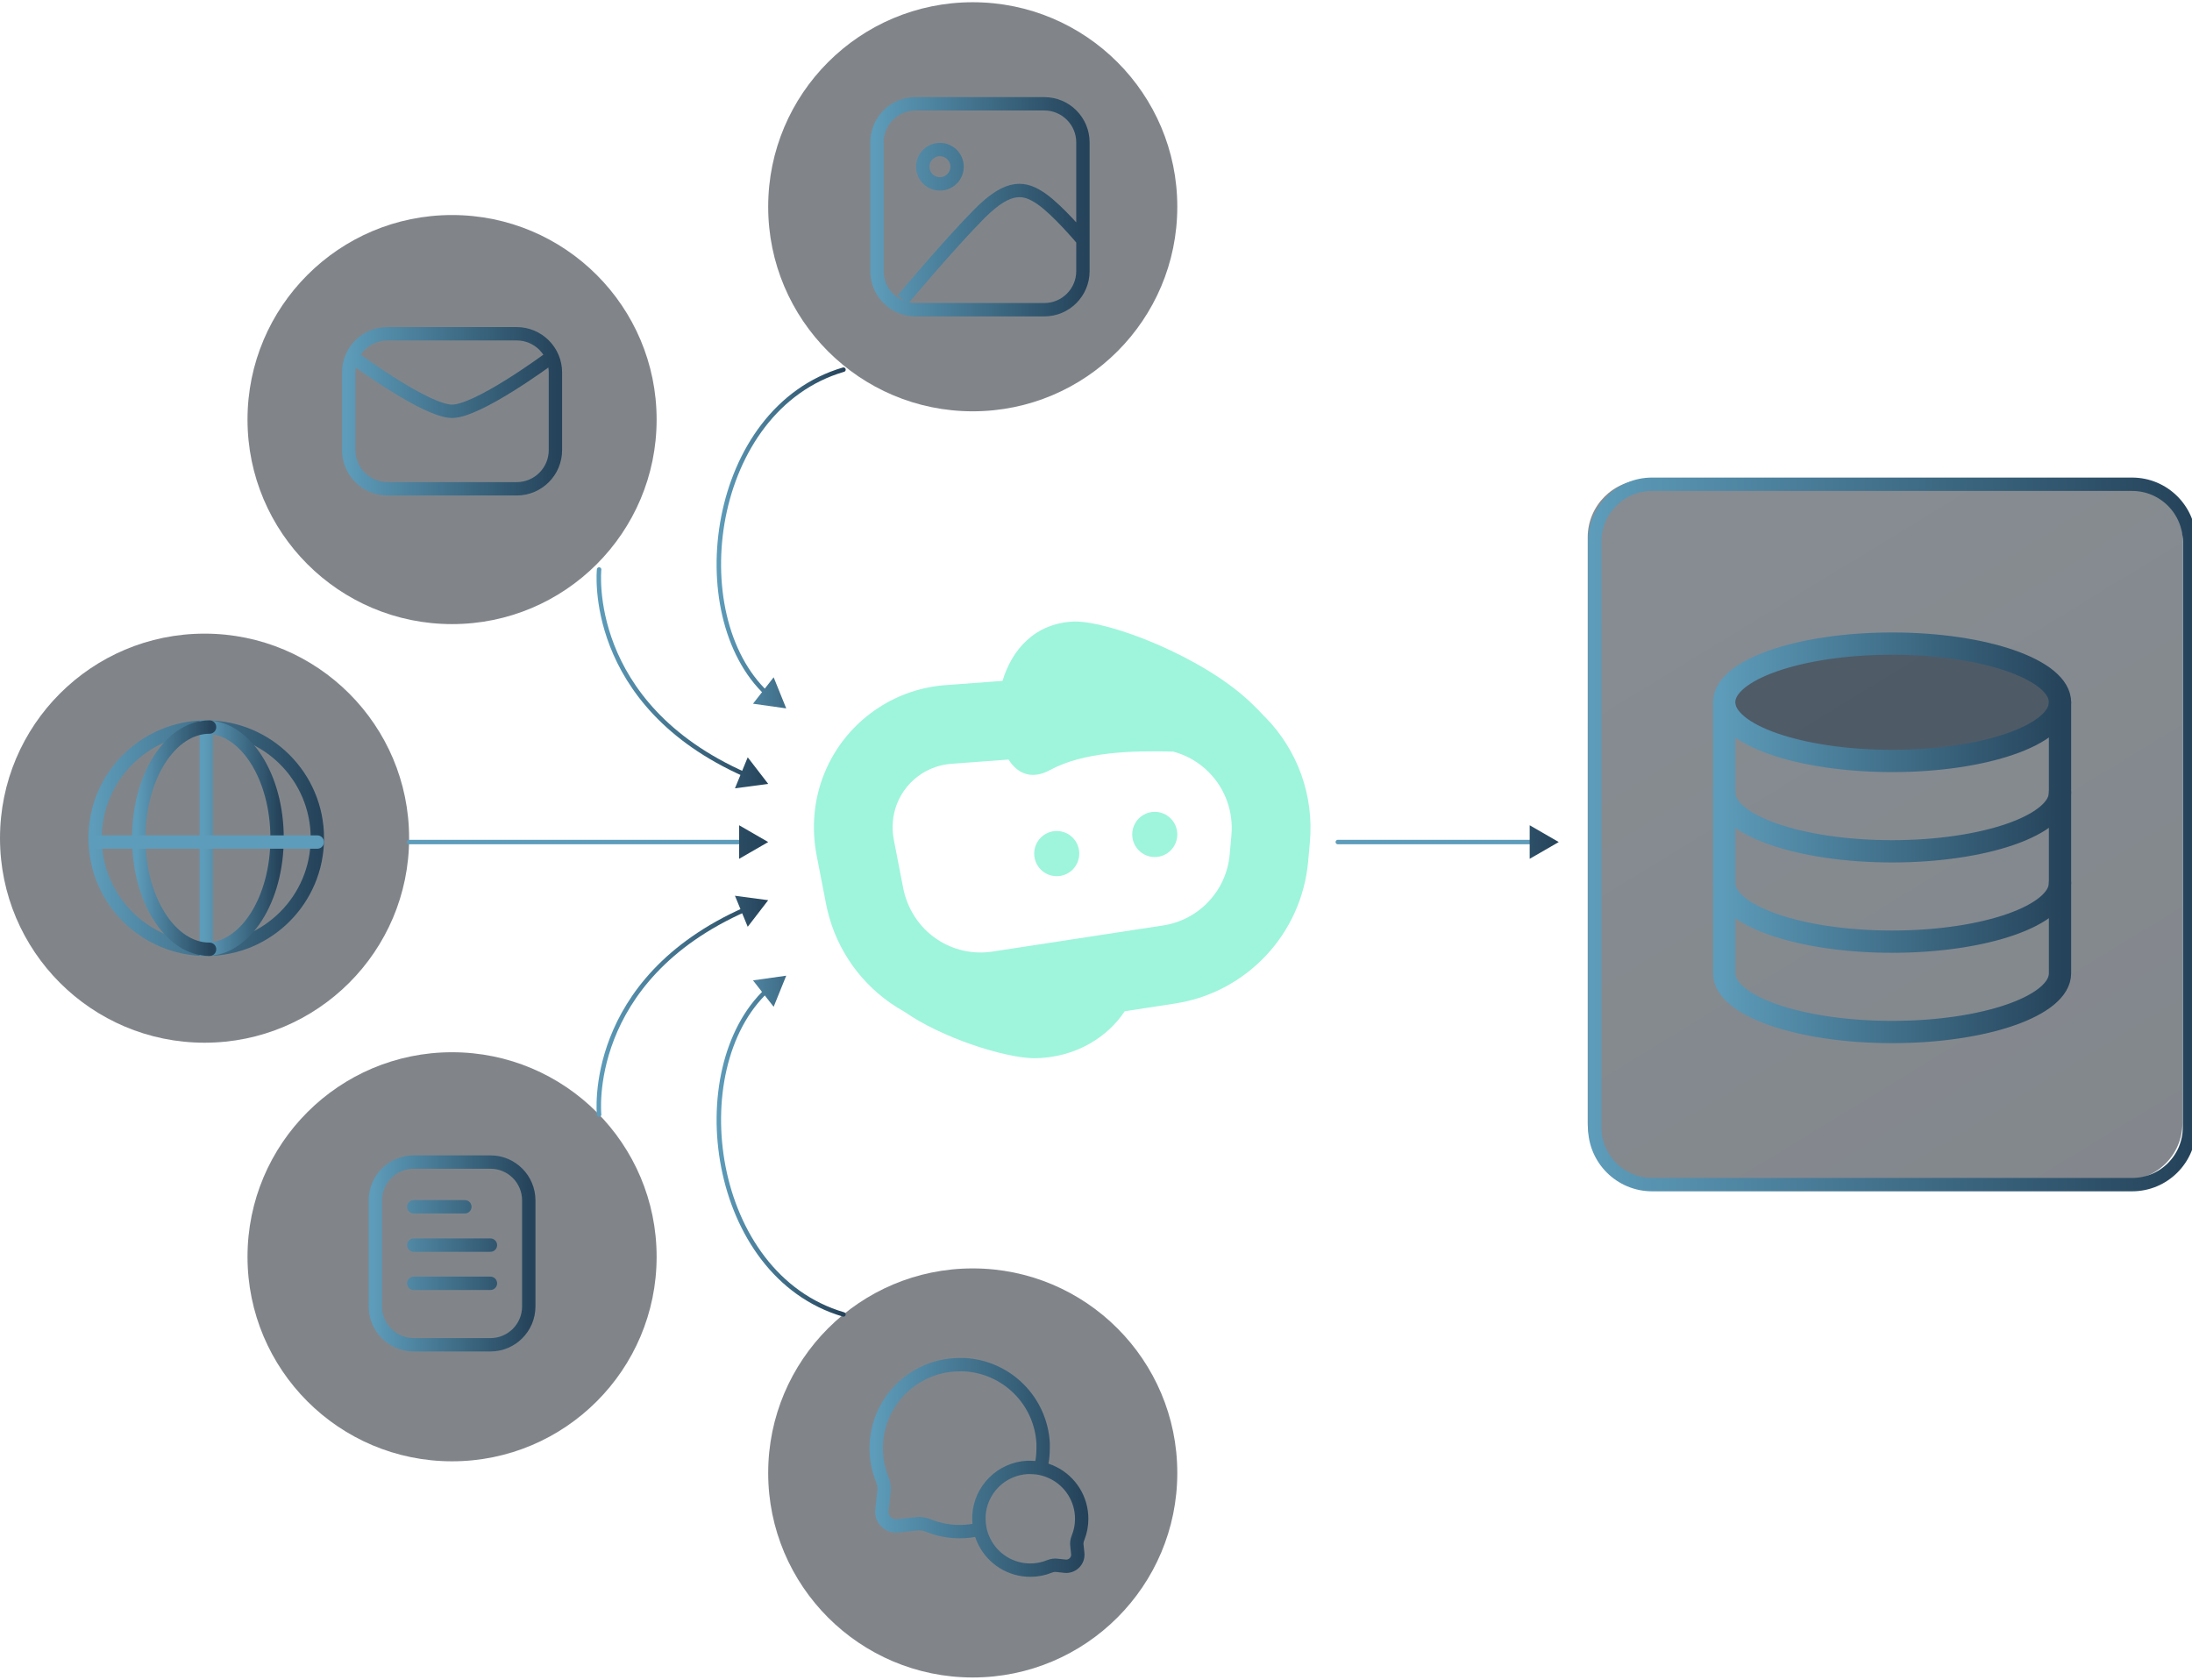
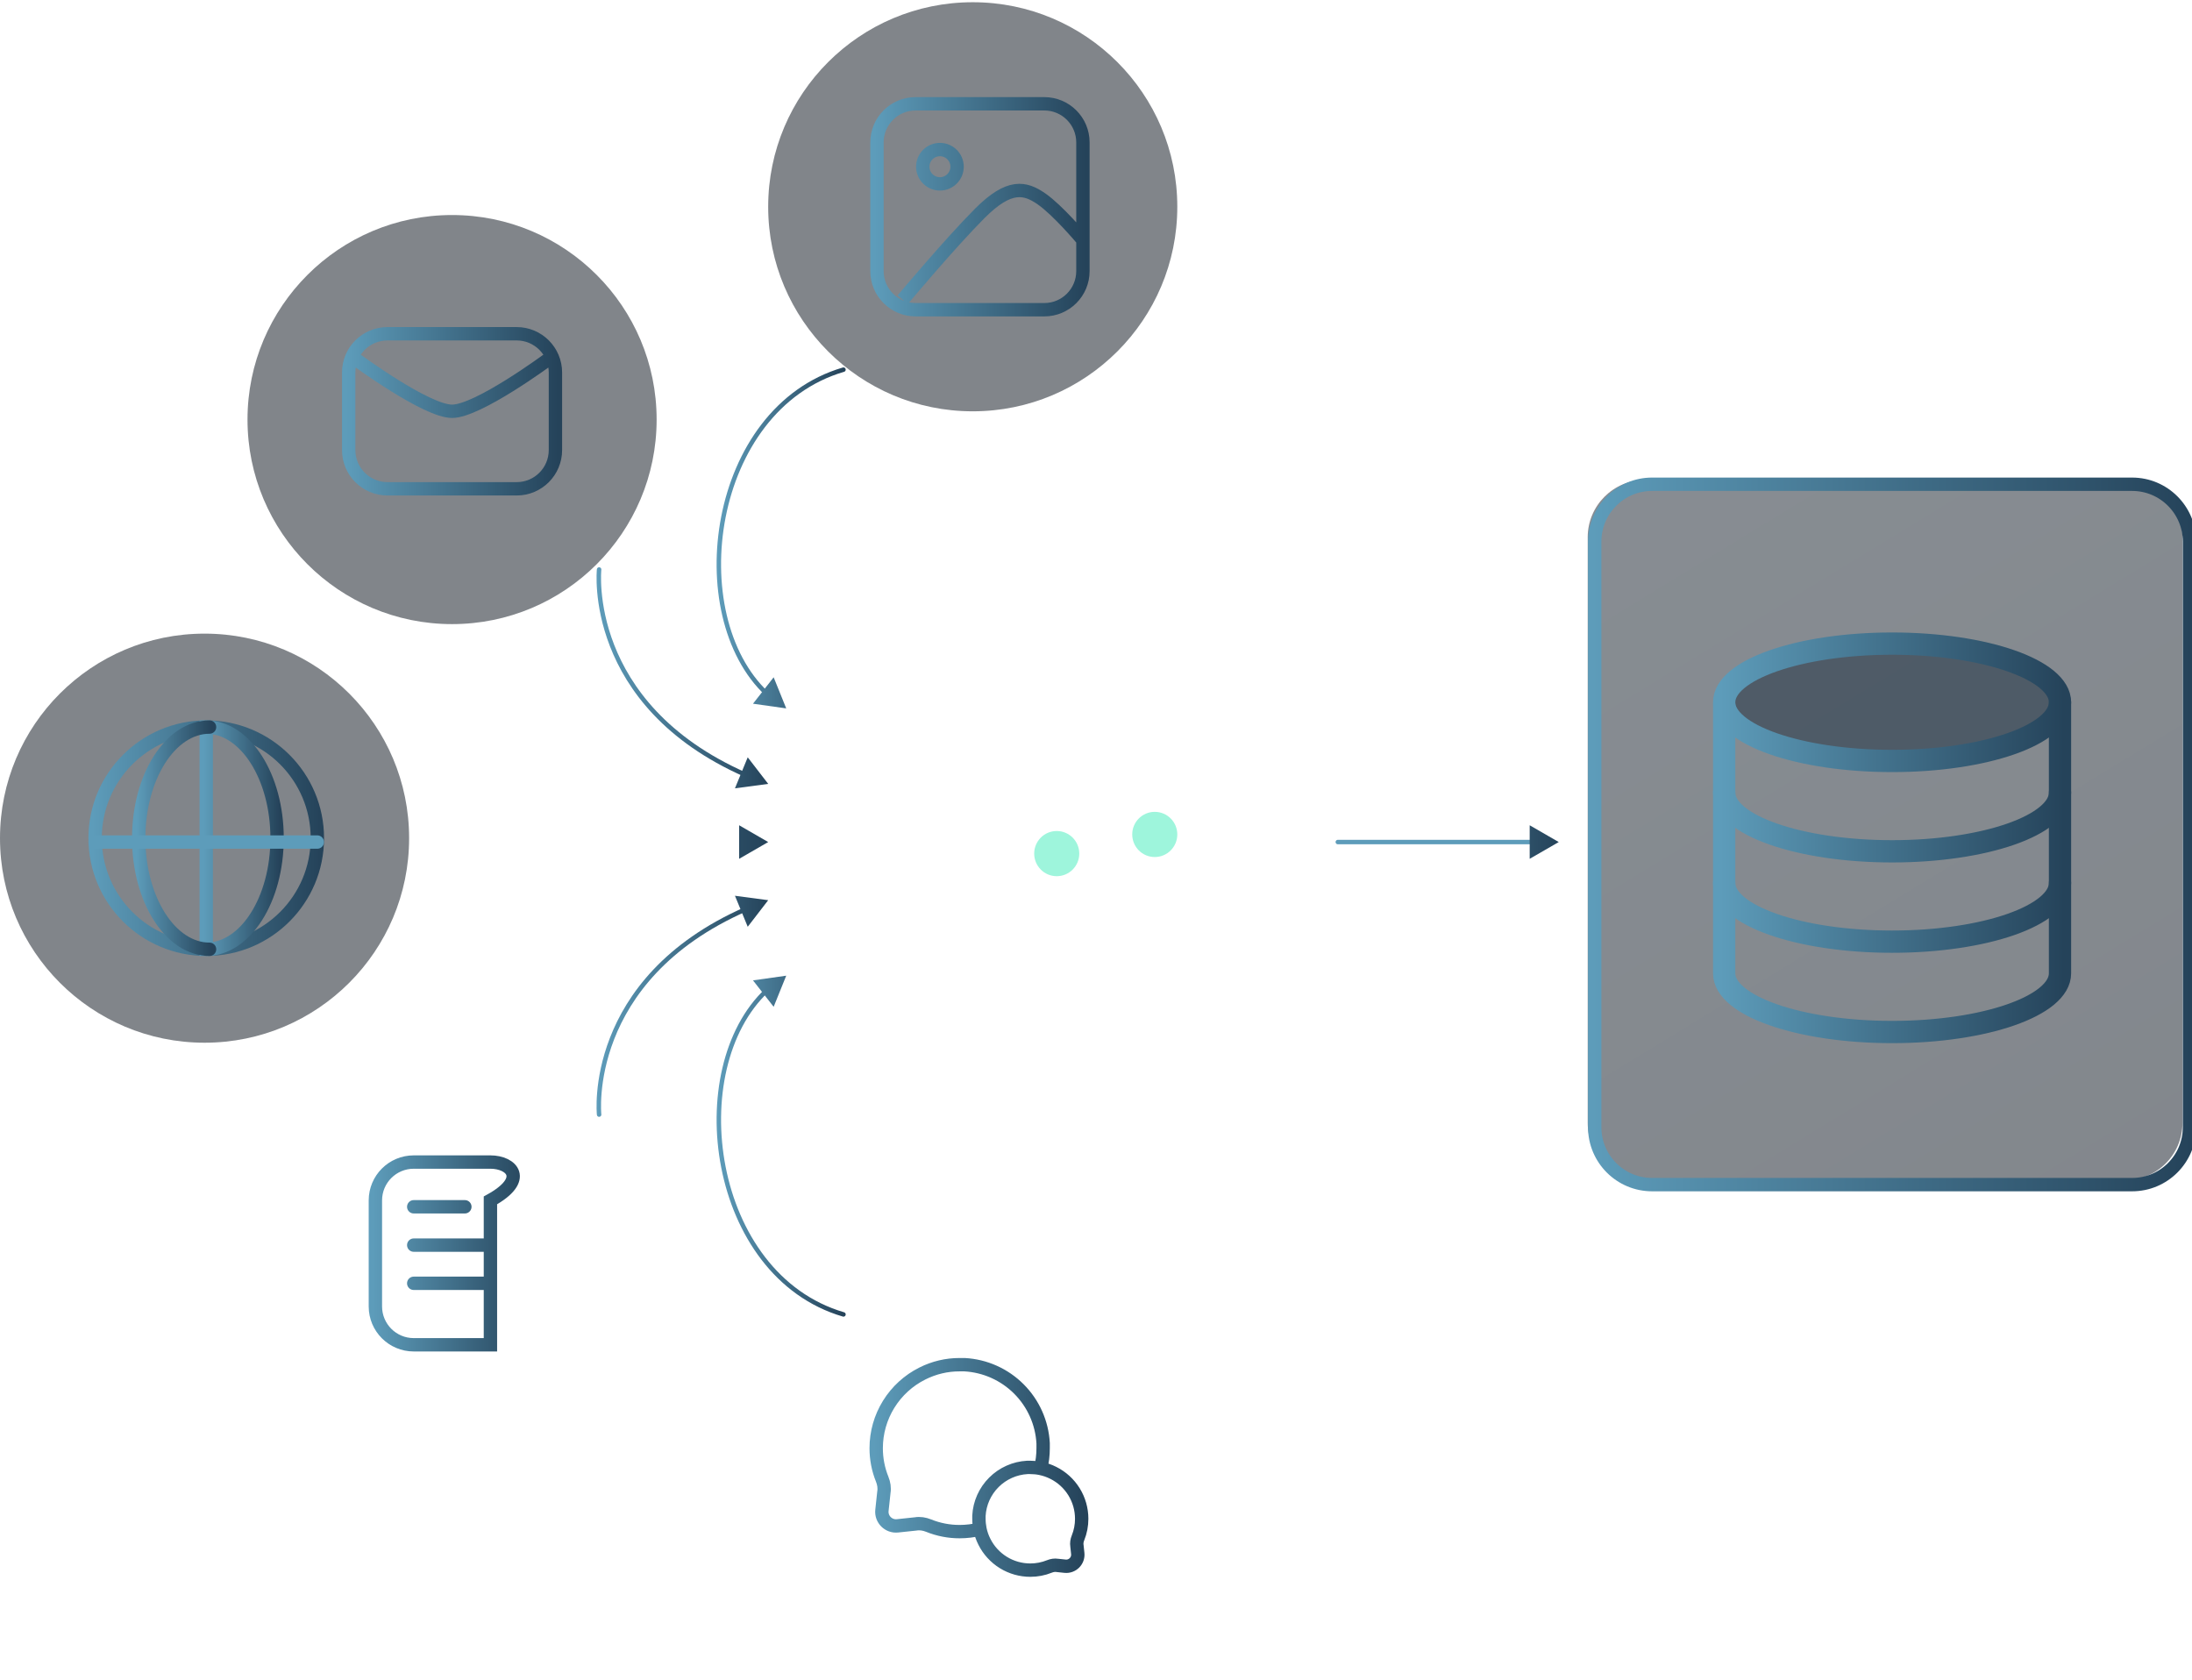
<svg xmlns="http://www.w3.org/2000/svg" width="492" height="377" viewBox="0 0 492 377" fill="none">
  <g clip-path="url(#clip0_299_395)">
    <path opacity="0.5" d="M45.914 234.033C71.271 234.033 91.827 213.479 91.827 188.124C91.827 162.77 71.271 142.216 45.914 142.216C20.556 142.216 0 162.77 0 188.124C0 213.479 20.556 234.033 45.914 234.033Z" fill="#040C17" />
    <path opacity="0.5" d="M101.468 140.079C126.825 140.079 147.382 119.525 147.382 94.171C147.382 68.816 126.825 48.262 101.468 48.262C76.11 48.262 55.554 68.816 55.554 94.171C55.554 119.525 76.11 140.079 101.468 140.079Z" fill="#040C17" />
-     <path opacity="0.5" d="M101.468 327.986C126.825 327.986 147.382 307.433 147.382 282.078C147.382 256.724 126.825 236.17 101.468 236.17C76.11 236.17 55.554 256.724 55.554 282.078C55.554 307.433 76.11 327.986 101.468 327.986Z" fill="#040C17" />
    <path opacity="0.5" d="M218.335 92.317C243.692 92.317 264.248 71.763 264.248 46.408C264.248 21.054 243.692 0.5 218.335 0.5C192.977 0.5 172.421 21.054 172.421 46.408C172.421 71.763 192.977 92.317 218.335 92.317Z" fill="#040C17" />
-     <path opacity="0.5" d="M218.335 376.504C243.692 376.504 264.248 355.95 264.248 330.595C264.248 305.241 243.692 284.687 218.335 284.687C192.977 284.687 172.421 305.241 172.421 330.595C172.421 355.95 192.977 376.504 218.335 376.504Z" fill="#040C17" />
-     <path d="M283.986 160.977C283.865 160.856 283.744 160.743 283.631 160.622C282.774 159.675 281.739 158.621 280.501 157.466C269.897 147.487 249.397 139.433 241.12 139.494C232.2 139.849 227.106 145.886 225.026 152.803C225.026 152.81 225.018 152.822 224.999 152.822L212.183 153.777C206.882 154.17 201.72 155.907 197.253 158.806C191.736 162.382 187.484 167.513 185.01 173.63C182.65 179.448 182.103 185.851 183.3 192.017L185.399 202.831C187.151 211.858 192.245 219.749 199.749 225.047C200.832 225.813 201.954 226.508 203.098 227.142C211.228 232.832 225.075 237.336 231.876 237.51C241.758 237.536 248.932 232.341 252.437 226.976C252.437 226.976 252.444 226.968 252.455 226.968L263.735 225.235C264.21 225.167 264.69 225.077 265.166 224.982C268.602 224.314 271.899 223.147 274.987 221.494C278.416 219.666 281.494 217.303 284.16 214.463C286.822 211.628 288.982 208.392 290.59 204.851C292.24 201.215 293.252 197.352 293.619 193.357L294.008 189.015C294.944 178.621 291.293 168.4 283.986 160.962V160.97V160.977ZM276.396 187.441L276.007 191.783C275.278 199.927 269.134 206.474 261.065 207.712L222.768 213.576C218.335 214.256 213.875 213.244 210.171 210.722C206.259 208.06 203.611 203.903 202.709 199.247L200.628 188.521C200.1 185.791 200.326 182.952 201.35 180.362C202.452 177.605 204.352 175.291 206.832 173.682C208.35 172.701 210.061 172.014 211.84 171.662C212.387 171.557 212.935 171.481 213.49 171.436L226.347 170.481C226.347 170.481 226.366 170.481 226.374 170.488C228.394 173.682 231.596 175.057 235.674 172.837C243.068 168.819 253.668 168.434 263.315 168.687C266.344 169.488 269.138 171.096 271.385 173.384C275.036 177.099 276.86 182.215 276.392 187.407L276.4 187.441H276.396Z" fill="#9EF5DC" />
    <path d="M237.185 196.657C239.979 196.657 242.245 194.388 242.245 191.587C242.245 188.785 239.979 186.516 237.185 186.516C234.39 186.516 232.128 188.785 232.128 191.587C232.128 194.388 234.394 196.657 237.185 196.657Z" fill="#9EF5DC" />
    <path d="M259.188 192.357C261.982 192.357 264.248 190.088 264.248 187.286C264.248 184.485 261.982 182.215 259.188 182.215C256.394 182.215 254.132 184.485 254.132 187.286C254.132 190.088 256.398 192.357 259.188 192.357Z" fill="#9EF5DC" />
    <path d="M219.958 343.202C219.803 342.443 219.724 341.666 219.724 340.884V340.205C219.879 337.377 221.072 334.707 223.077 332.706C225.078 330.705 227.748 329.512 230.576 329.353H231.256C232.038 329.353 232.819 329.429 233.578 329.587M219.958 343.202C220.158 344.184 220.49 345.139 220.947 346.038C221.903 347.952 223.375 349.564 225.195 350.69C227.015 351.815 229.115 352.411 231.256 352.411C232.729 352.411 234.186 352.132 235.546 351.581C236.116 351.35 236.735 351.245 237.343 351.347L239.05 351.528C240.692 351.701 242.078 350.316 241.905 348.673L241.723 346.971C241.621 346.363 241.723 345.743 241.957 345.173C242.509 343.814 242.792 342.357 242.788 340.884C242.788 338.743 242.192 336.644 241.066 334.824C239.941 333.004 238.329 331.532 236.414 330.577C235.515 330.123 234.564 329.791 233.582 329.591M219.958 343.202C218.474 343.576 216.945 343.765 215.4 343.765C213.006 343.773 210.638 343.312 208.426 342.417C207.497 342.043 206.492 341.87 205.503 342.04L201.444 342.47C199.435 342.685 197.739 340.99 197.955 338.981L198.389 334.926C198.555 333.941 198.385 332.933 198.011 332.004C197.116 329.795 196.659 327.428 196.663 325.03C196.663 321.553 197.634 318.143 199.465 315.183C201.296 312.227 203.913 309.833 207.025 308.281C209.623 306.971 212.493 306.291 215.4 306.299H216.503C221.098 306.552 225.437 308.493 228.688 311.744C231.943 314.998 233.88 319.336 234.133 323.928V325.03C234.137 326.571 233.948 328.103 233.575 329.587" stroke="url(#paint0_linear_299_395)" stroke-width="3" stroke-linecap="round" stroke-linejoin="round" />
-     <path d="M92.862 270.857H104.338M92.862 279.462H110.077M92.862 288.032H110.077M84.256 287.16V293.228C84.256 297.981 88.108 301.832 92.862 301.832H110.077C114.831 301.832 118.683 297.981 118.683 293.228V269.422C118.683 264.668 114.831 260.817 110.077 260.817H92.862C88.108 260.817 84.256 264.668 84.256 269.422V287.16Z" stroke="url(#paint1_linear_299_395)" stroke-width="3" stroke-linecap="round" />
+     <path d="M92.862 270.857H104.338M92.862 279.462H110.077M92.862 288.032H110.077M84.256 287.16V293.228C84.256 297.981 88.108 301.832 92.862 301.832H110.077V269.422C118.683 264.668 114.831 260.817 110.077 260.817H92.862C88.108 260.817 84.256 264.668 84.256 269.422V287.16Z" stroke="url(#paint1_linear_299_395)" stroke-width="3" stroke-linecap="round" />
    <path d="M79.955 80.714C79.955 80.714 95.668 92.313 101.468 92.313C107.268 92.313 122.98 80.714 122.98 80.714M78.264 101.012C78.264 105.819 82.161 109.711 86.964 109.711H115.968C120.775 109.711 124.668 105.815 124.668 101.012V83.61C124.668 78.804 120.771 74.911 115.968 74.911H86.964C82.157 74.911 78.264 78.807 78.264 83.61V101.012Z" stroke="url(#paint2_linear_299_395)" stroke-width="3" stroke-linecap="round" />
    <path d="M202.618 67.261C202.618 67.261 213.373 54.432 219.954 47.851C226.536 41.27 230.067 42.074 233.764 44.638C237.46 47.201 242.849 53.627 242.849 53.627M214.819 37.419C214.819 39.544 213.093 41.27 210.967 41.27C208.841 41.27 207.116 39.544 207.116 37.419C207.116 35.293 208.841 33.567 210.967 33.567C213.093 33.567 214.819 35.293 214.819 37.419ZM196.841 60.85C196.841 65.638 200.723 69.515 205.507 69.515H234.398C239.186 69.515 243.064 65.634 243.064 60.85V31.963C243.064 27.175 239.182 23.297 234.398 23.297H205.507C200.719 23.297 196.841 27.179 196.841 31.963V60.85Z" stroke="url(#paint3_linear_299_395)" stroke-width="3" stroke-linejoin="round" />
    <path d="M46.291 213.063C60.066 213.063 71.232 201.897 71.232 188.124C71.232 174.351 60.066 163.186 46.291 163.186C32.517 163.186 21.35 174.351 21.35 188.124C21.35 201.897 32.517 213.063 46.291 213.063Z" stroke="url(#paint4_linear_299_395)" stroke-width="3" stroke-linecap="round" />
    <path d="M46.291 213.063C55.074 213.063 62.192 201.898 62.192 188.124C62.192 174.351 55.074 163.186 46.291 163.186V213.063Z" stroke="url(#paint5_linear_299_395)" stroke-width="3" stroke-linecap="round" />
    <path d="M47.035 163.186C38.252 163.186 31.134 174.351 31.134 188.124C31.134 201.898 38.252 213.063 47.035 213.063" stroke="url(#paint6_linear_299_395)" stroke-width="3" stroke-linecap="round" />
    <path d="M71.214 188.993H21.35" stroke="url(#paint7_linear_299_395)" stroke-width="3" stroke-linecap="round" />
    <path opacity="0.5" d="M476.983 107.71H369.246C362.133 107.71 356.366 113.476 356.366 120.589V252.028C356.366 259.14 362.133 264.906 369.246 264.906H476.983C484.096 264.906 489.863 259.14 489.863 252.028V120.589C489.863 113.476 484.096 107.71 476.983 107.71Z" fill="url(#paint8_linear_299_395)" />
    <path opacity="0.5" d="M424.683 170.794C445.499 170.794 462.373 164.898 462.373 157.624C462.373 150.351 445.499 144.455 424.683 144.455C403.868 144.455 386.994 150.351 386.994 157.624C386.994 164.898 403.868 170.794 424.683 170.794Z" fill="#192C3F" />
    <path d="M424.683 170.794C445.499 170.794 462.373 164.898 462.373 157.624C462.373 150.351 445.499 144.455 424.683 144.455C403.868 144.455 386.994 150.351 386.994 157.624C386.994 164.898 403.868 170.794 424.683 170.794Z" stroke="url(#paint9_linear_299_395)" stroke-width="5" stroke-linecap="round" />
    <path d="M462.373 177.904C462.373 185.179 445.501 191.073 424.683 191.073C403.866 191.073 386.994 185.176 386.994 177.904" stroke="url(#paint10_linear_299_395)" stroke-width="5" stroke-linecap="round" />
    <path d="M462.373 198.183C462.373 205.458 445.501 211.352 424.683 211.352C403.866 211.352 386.994 205.455 386.994 198.183" stroke="url(#paint11_linear_299_395)" stroke-width="5" stroke-linecap="round" />
    <path d="M462.373 157.625V218.462C462.373 225.738 445.501 231.631 424.683 231.631C403.866 231.631 386.994 225.734 386.994 218.462V158.161" stroke="url(#paint12_linear_299_395)" stroke-width="5" stroke-linecap="round" />
    <path d="M478.553 108.688H370.817C363.704 108.688 357.937 114.454 357.937 121.567V253.005C357.937 260.118 363.704 265.884 370.817 265.884H478.553C485.667 265.884 491.434 260.118 491.434 253.005V121.567C491.434 114.454 485.667 108.688 478.553 108.688Z" stroke="url(#paint13_linear_299_395)" stroke-width="3" stroke-linecap="round" stroke-linejoin="round" />
-     <path d="M91.824 188.993H167.002" stroke="url(#paint14_linear_299_395)" stroke-linecap="round" stroke-linejoin="round" />
    <path d="M165.903 192.757L172.425 188.993L165.903 185.228V192.757Z" fill="url(#paint15_linear_299_395)" />
    <path d="M300.276 188.993H344.441" stroke="url(#paint16_linear_299_395)" stroke-linecap="round" stroke-linejoin="round" />
    <path d="M343.342 192.757L349.864 188.993L343.342 185.228V192.757Z" fill="url(#paint17_linear_299_395)" />
    <path d="M134.471 250.166C134.471 250.166 131.265 219.968 167.391 204.065" stroke="url(#paint18_linear_299_395)" stroke-linecap="round" stroke-linejoin="round" />
    <path d="M167.829 208.011L172.424 202.045L164.959 201.048L167.829 208.011Z" fill="url(#paint19_linear_299_395)" />
    <path d="M134.471 127.819C134.471 127.819 131.265 158.017 167.391 173.92" stroke="url(#paint20_linear_299_395)" stroke-linecap="round" stroke-linejoin="round" />
    <path d="M164.959 176.937L172.424 175.94L167.829 169.975L164.959 176.937Z" fill="url(#paint21_linear_299_395)" />
    <path d="M189.319 295.017C159.28 286.216 153.234 239.949 172.141 222.256" stroke="url(#paint22_linear_299_395)" stroke-linecap="round" stroke-linejoin="round" />
    <path d="M173.648 225.972L176.469 218.99L169.011 220.04L173.648 225.972Z" fill="url(#paint23_linear_299_395)" />
    <path d="M189.319 82.968C159.28 91.769 153.234 138.036 172.141 155.729" stroke="url(#paint24_linear_299_395)" stroke-linecap="round" stroke-linejoin="round" />
    <path d="M169.011 157.945L176.469 158.995L173.648 152.014L169.011 157.945Z" fill="url(#paint25_linear_299_395)" />
  </g>
  <defs>
    <linearGradient id="paint0_linear_299_395" x1="196.1" y1="329.357" x2="243.347" y2="329.357" gradientUnits="userSpaceOnUse">
      <stop stop-color="#5D9CBA" />
      <stop offset="1" stop-color="#25435A" />
    </linearGradient>
    <linearGradient id="paint1_linear_299_395" x1="83.69" y1="281.323" x2="119.25" y2="281.323" gradientUnits="userSpaceOnUse">
      <stop stop-color="#5D9CBA" />
      <stop offset="1" stop-color="#25435A" />
    </linearGradient>
    <linearGradient id="paint2_linear_299_395" x1="77.697" y1="92.313" x2="125.238" y2="92.313" gradientUnits="userSpaceOnUse">
      <stop stop-color="#5D9CBA" />
      <stop offset="1" stop-color="#25435A" />
    </linearGradient>
    <linearGradient id="paint3_linear_299_395" x1="196.274" y1="46.408" x2="243.634" y2="46.408" gradientUnits="userSpaceOnUse">
      <stop stop-color="#5D9CBA" />
      <stop offset="1" stop-color="#25435A" />
    </linearGradient>
    <linearGradient id="paint4_linear_299_395" x1="20.784" y1="188.124" x2="71.799" y2="188.124" gradientUnits="userSpaceOnUse">
      <stop stop-color="#5D9CBA" />
      <stop offset="1" stop-color="#25435A" />
    </linearGradient>
    <linearGradient id="paint5_linear_299_395" x1="45.725" y1="188.124" x2="62.759" y2="188.124" gradientUnits="userSpaceOnUse">
      <stop stop-color="#5D9CBA" />
      <stop offset="1" stop-color="#25435A" />
    </linearGradient>
    <linearGradient id="paint6_linear_299_395" x1="30.564" y1="188.124" x2="47.601" y2="188.124" gradientUnits="userSpaceOnUse">
      <stop stop-color="#5D9CBA" />
      <stop offset="1" stop-color="#25435A" />
    </linearGradient>
    <linearGradient id="paint7_linear_299_395" x1="nan" y1="nan" x2="nan" y2="nan" gradientUnits="userSpaceOnUse">
      <stop stop-color="#5D9CBA" />
      <stop offset="1" stop-color="#25435A" />
    </linearGradient>
    <linearGradient id="paint8_linear_299_395" x1="385.197" y1="124.195" x2="476.106" y2="273.15" gradientUnits="userSpaceOnUse">
      <stop stop-color="#0F1A25" />
      <stop offset="1" stop-color="#07101B" />
    </linearGradient>
    <linearGradient id="paint9_linear_299_395" x1="386.054" y1="157.624" x2="463.317" y2="157.624" gradientUnits="userSpaceOnUse">
      <stop stop-color="#5D9CBA" />
      <stop offset="1" stop-color="#25435A" />
    </linearGradient>
    <linearGradient id="paint10_linear_299_395" x1="386.054" y1="184.488" x2="463.317" y2="184.488" gradientUnits="userSpaceOnUse">
      <stop stop-color="#5D9CBA" />
      <stop offset="1" stop-color="#25435A" />
    </linearGradient>
    <linearGradient id="paint11_linear_299_395" x1="386.054" y1="204.768" x2="463.317" y2="204.768" gradientUnits="userSpaceOnUse">
      <stop stop-color="#5D9CBA" />
      <stop offset="1" stop-color="#25435A" />
    </linearGradient>
    <linearGradient id="paint12_linear_299_395" x1="386.054" y1="194.626" x2="463.317" y2="194.626" gradientUnits="userSpaceOnUse">
      <stop stop-color="#5D9CBA" />
      <stop offset="1" stop-color="#25435A" />
    </linearGradient>
    <linearGradient id="paint13_linear_299_395" x1="357.371" y1="187.286" x2="492" y2="187.286" gradientUnits="userSpaceOnUse">
      <stop stop-color="#5D9CBA" />
      <stop offset="1" stop-color="#25435A" />
    </linearGradient>
    <linearGradient id="paint14_linear_299_395" x1="nan" y1="nan" x2="nan" y2="nan" gradientUnits="userSpaceOnUse">
      <stop stop-color="#5D9CBA" />
      <stop offset="1" stop-color="#25435A" />
    </linearGradient>
    <linearGradient id="paint15_linear_299_395" x1="91.635" y1="188.993" x2="172.613" y2="188.993" gradientUnits="userSpaceOnUse">
      <stop stop-color="#5D9CBA" />
      <stop offset="1" stop-color="#25435A" />
    </linearGradient>
    <linearGradient id="paint16_linear_299_395" x1="nan" y1="nan" x2="nan" y2="nan" gradientUnits="userSpaceOnUse">
      <stop stop-color="#5D9CBA" />
      <stop offset="1" stop-color="#25435A" />
    </linearGradient>
    <linearGradient id="paint17_linear_299_395" x1="300.087" y1="188.993" x2="350.052" y2="188.993" gradientUnits="userSpaceOnUse">
      <stop stop-color="#5D9CBA" />
      <stop offset="1" stop-color="#25435A" />
    </linearGradient>
    <linearGradient id="paint18_linear_299_395" x1="134.21" y1="227.116" x2="172.613" y2="227.116" gradientUnits="userSpaceOnUse">
      <stop stop-color="#5D9CBA" />
      <stop offset="1" stop-color="#25435A" />
    </linearGradient>
    <linearGradient id="paint19_linear_299_395" x1="134.21" y1="204.53" x2="172.613" y2="204.53" gradientUnits="userSpaceOnUse">
      <stop stop-color="#5D9CBA" />
      <stop offset="1" stop-color="#25435A" />
    </linearGradient>
    <linearGradient id="paint20_linear_299_395" x1="134.21" y1="150.87" x2="172.613" y2="150.87" gradientUnits="userSpaceOnUse">
      <stop stop-color="#5D9CBA" />
      <stop offset="1" stop-color="#25435A" />
    </linearGradient>
    <linearGradient id="paint21_linear_299_395" x1="134.21" y1="173.456" x2="172.613" y2="173.456" gradientUnits="userSpaceOnUse">
      <stop stop-color="#5D9CBA" />
      <stop offset="1" stop-color="#25435A" />
    </linearGradient>
    <linearGradient id="paint22_linear_299_395" x1="161.156" y1="258.635" x2="189.507" y2="258.635" gradientUnits="userSpaceOnUse">
      <stop stop-color="#5D9CBA" />
      <stop offset="1" stop-color="#25435A" />
    </linearGradient>
    <linearGradient id="paint23_linear_299_395" x1="161.156" y1="222.483" x2="189.507" y2="222.483" gradientUnits="userSpaceOnUse">
      <stop stop-color="#5D9CBA" />
      <stop offset="1" stop-color="#25435A" />
    </linearGradient>
    <linearGradient id="paint24_linear_299_395" x1="161.156" y1="119.35" x2="189.507" y2="119.35" gradientUnits="userSpaceOnUse">
      <stop stop-color="#5D9CBA" />
      <stop offset="1" stop-color="#25435A" />
    </linearGradient>
    <linearGradient id="paint25_linear_299_395" x1="161.156" y1="155.503" x2="189.507" y2="155.503" gradientUnits="userSpaceOnUse">
      <stop stop-color="#5D9CBA" />
      <stop offset="1" stop-color="#25435A" />
    </linearGradient>
    <clipPath id="clip0_299_395">
      <rect width="492" height="376" fill="white" transform="translate(0 0.5)" />
    </clipPath>
  </defs>
</svg>